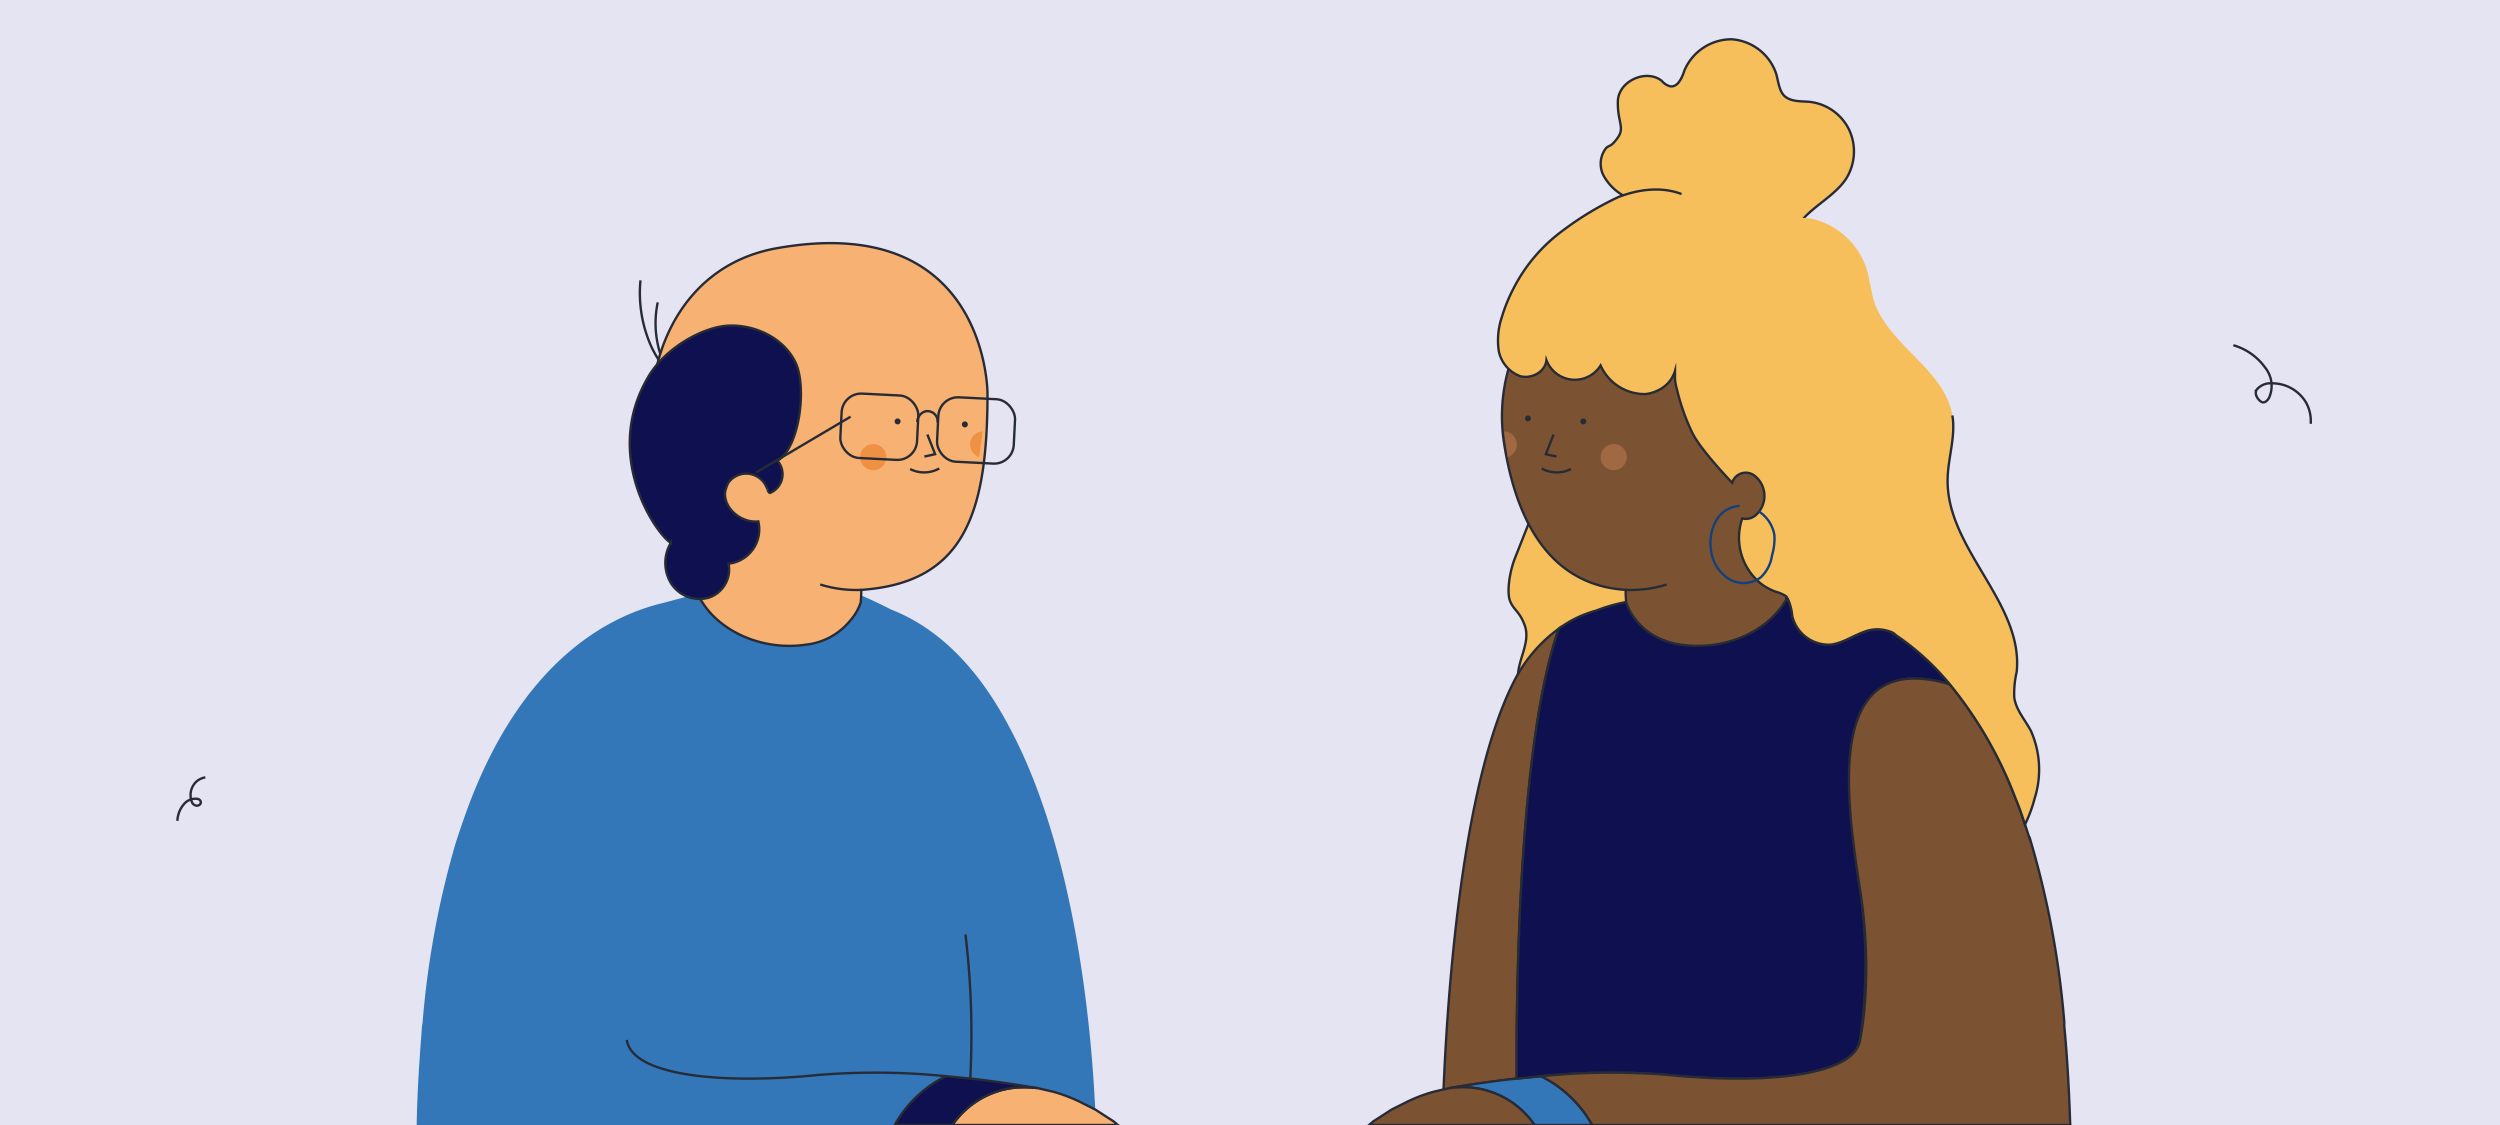
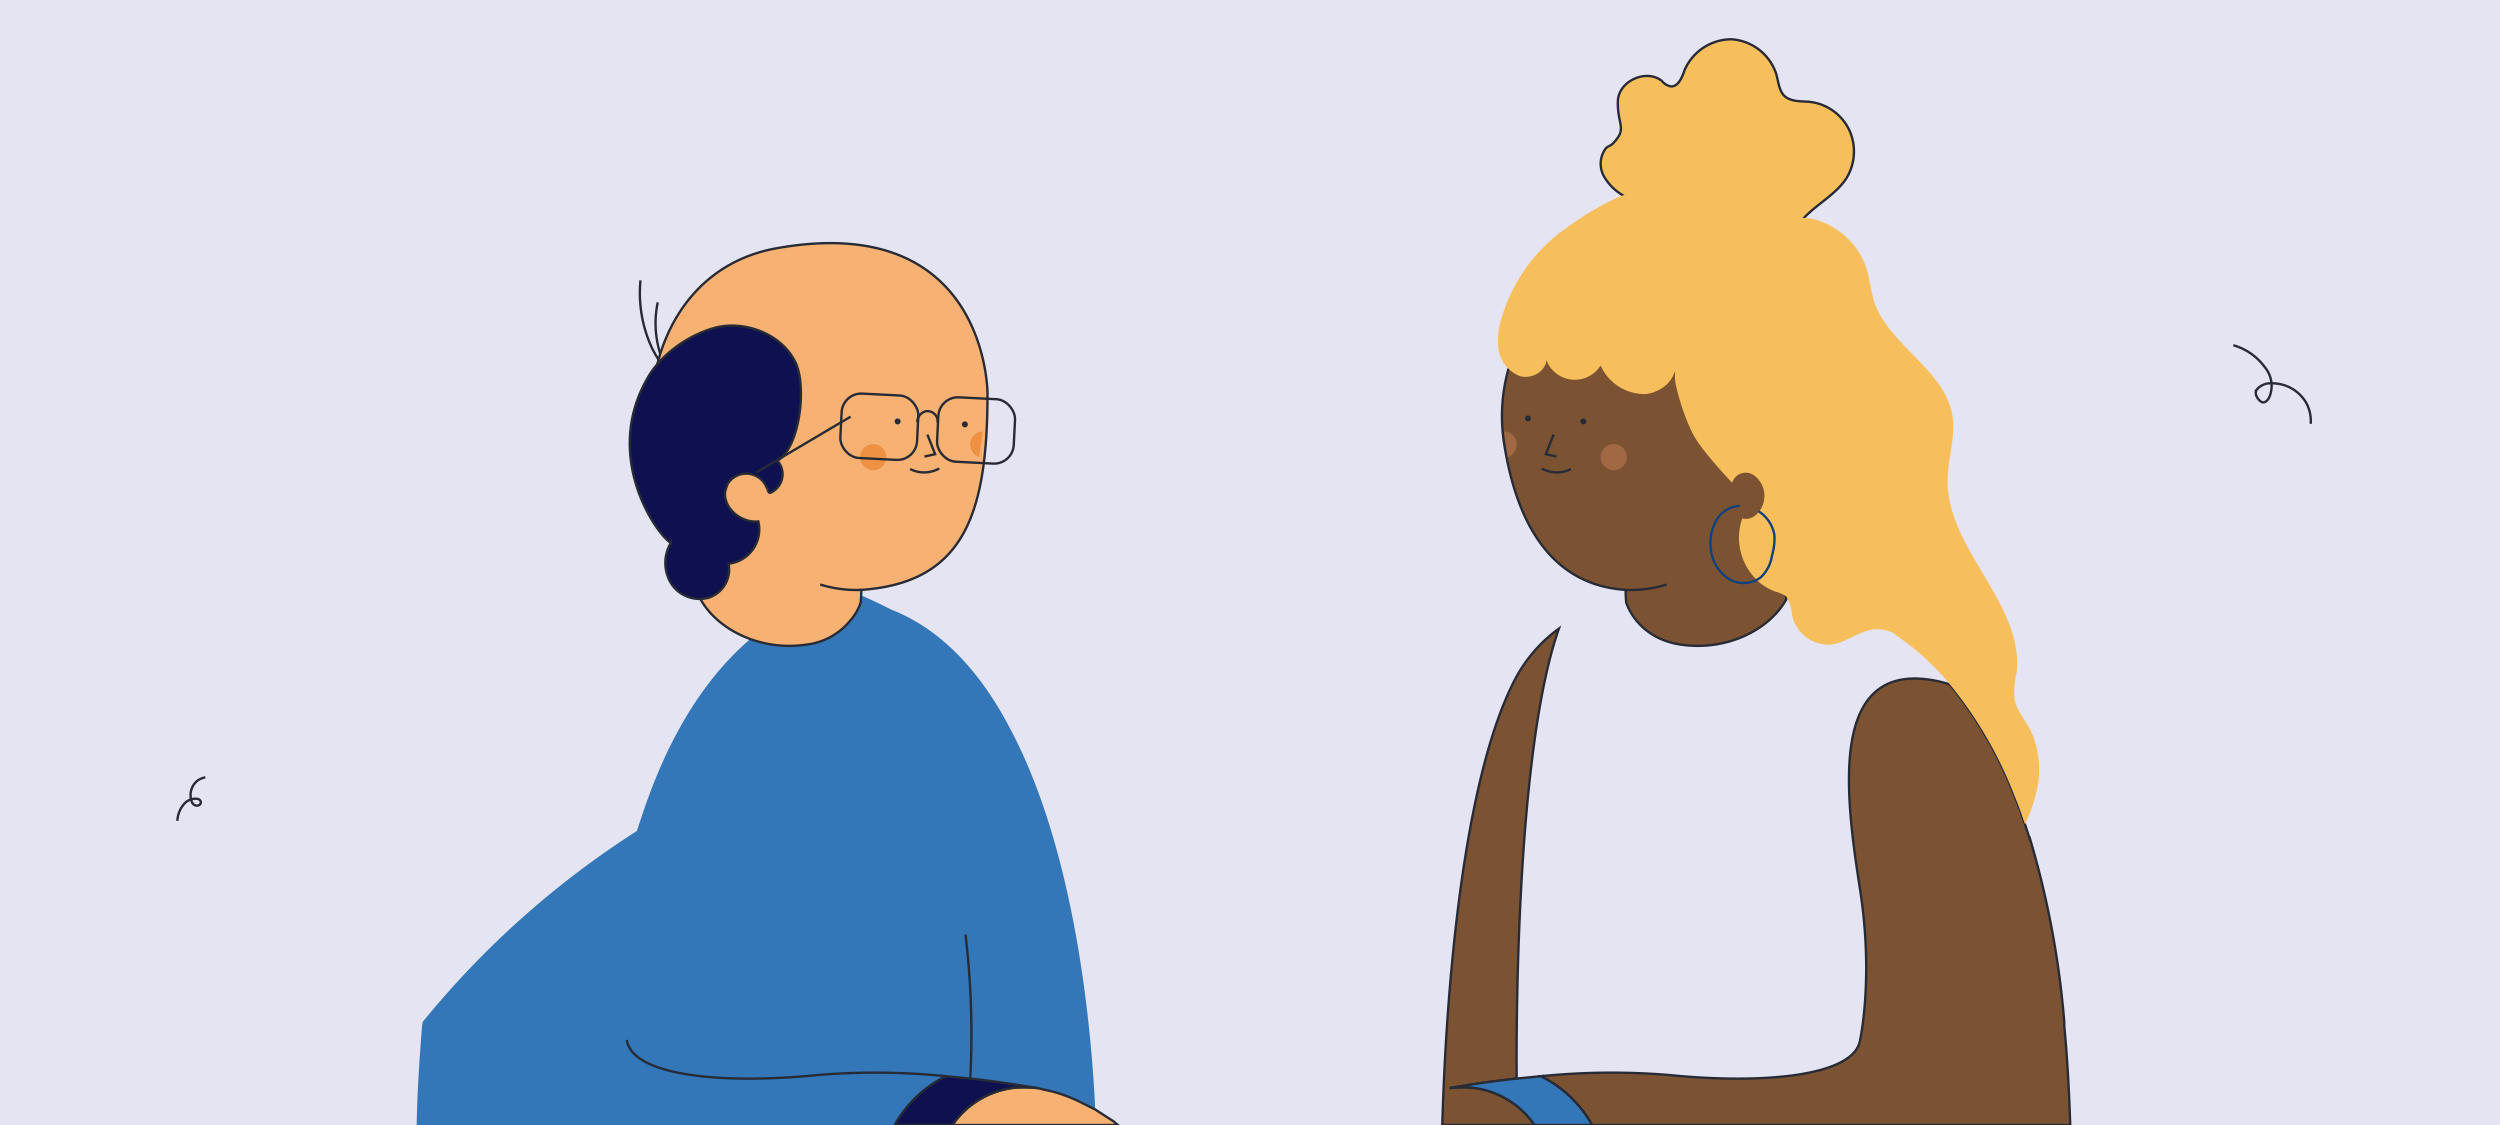
<svg xmlns="http://www.w3.org/2000/svg" data-name="Capa 1" id="Capa_1" viewBox="0 0 420 189">
  <defs>
    <style>.cls-1{fill:#e4e4f3;}.cls-12,.cls-2{fill:none;}.cls-2,.cls-3,.cls-4,.cls-5,.cls-7,.cls-8{stroke:#272b36;}.cls-12,.cls-2,.cls-3,.cls-4,.cls-5,.cls-7,.cls-8{stroke-miterlimit:10;stroke-width:0.4px;}.cls-11,.cls-3{fill:#f7bf5c;}.cls-4{fill:#7c5332;}.cls-5,.cls-6{fill:#3377b8;}.cls-7{fill:#f7b172;}.cls-8{fill:#0e104f;}.cls-9{fill:#a06944;}.cls-10{fill:#272b36;}.cls-12{stroke:#11417d;stroke-linecap:round;}.cls-13{fill:#ef9143;}</style>
  </defs>
  <rect class="cls-1" height="189" width="420" />
  <path class="cls-2" d="M117.2,67a21.3,21.3,0,0,1-7.7-8.6,22,22,0,0,1-1.9-11.3" />
  <path class="cls-2" d="M113.1,63.9a17,17,0,0,1-2.6-13.1" />
-   <path class="cls-3" d="M258.5,120.8a8.6,8.6,0,0,1-3.4-8.2c.4-2.5,1.9-5,1.1-7.4s-1.9-2.7-2.5-4.2-.1-4.9.8-7.2l3.6-9.1h18.5l11.8,36.1s-15.9,9-17.6,8.5S258.5,120.8,258.5,120.8Z" />
  <path class="cls-2" d="M243.5,182.8h0" />
  <path class="cls-4" d="M257.8,189H242.3c.1-.6.8-53.2,12.3-75a24.7,24.7,0,0,1,7.3-8.4c-7.7,21.8-7.1,73.8-7.1,75.6h0c-5.9.7-10.2,1.4-11.2,1.6a18.7,18.7,0,0,1,3.3-.1h.1A14.6,14.6,0,0,1,257.8,189Z" />
  <path class="cls-5" d="M267.5,189h-9.7a14.6,14.6,0,0,0-10.8-6.3h-.1a19.9,19.9,0,0,0-3.4.1c.2,0,4.8-.9,11.3-1.6l4.1-.4A20.1,20.1,0,0,1,267.5,189Z" />
  <path class="cls-2" d="M342.2,172.4h0" />
  <path class="cls-2" d="M375.2,58a9.9,9.9,0,0,1,5.3,3.7,4.9,4.9,0,0,1,.8,4.9c-.2.5-.6,1-1.1,1s-1.6-1.2-1.1-2.1a3,3,0,0,1,2.6-1.1,6.6,6.6,0,0,1,5.7,3.2,6.4,6.4,0,0,1,.8,3.6" />
  <path class="cls-2" d="M29.8,137.9a4.6,4.6,0,0,1,1.1-2.8,2.5,2.5,0,0,1,2.2-.9.7.7,0,0,1,.6.4c.2.5-.4.9-.9.7s-.6-.6-.7-1a3.1,3.1,0,0,1,.9-3,3,3,0,0,1,1.5-.7" />
-   <path class="cls-6" d="M70,189h80.3a20.1,20.1,0,0,1,8.6-8.2l4.1.4c6.4.7,11.1,1.6,11.3,1.6a19.9,19.9,0,0,0-3.4-.1h-.1A14.6,14.6,0,0,0,160,189h24v-2.6c-.5-10.6-2.7-42.2-14.3-64-4.8-9.2-11.3-16.6-20-20,0,0-5.8-3-7.8-3.3l-20.4-.5-10.1,2.7c-8.9,2.1-23,9.3-32.2,32.8-.9,2.3-1.8,4.9-2.7,7.7A151.3,151.3,0,0,0,71,171.7c0,.3-.1.5-.1.7C70.5,177.6,70.1,183.1,70,189Z" />
+   <path class="cls-6" d="M70,189h80.3a20.1,20.1,0,0,1,8.6-8.2l4.1.4c6.4.7,11.1,1.6,11.3,1.6a19.9,19.9,0,0,0-3.4-.1h-.1A14.6,14.6,0,0,0,160,189h24v-2.6c-.5-10.6-2.7-42.2-14.3-64-4.8-9.2-11.3-16.6-20-20,0,0-5.8-3-7.8-3.3c-8.9,2.1-23,9.3-32.2,32.8-.9,2.3-1.8,4.9-2.7,7.7A151.3,151.3,0,0,0,71,171.7c0,.3-.1.5-.1.7C70.5,177.6,70.1,183.1,70,189Z" />
  <path class="cls-7" d="M160,189h27.8l-.7-.6-3.1-2-2.2-1.1a25.7,25.7,0,0,0-4.9-1.9l-2.6-.6h0a19.9,19.9,0,0,0-3.4-.1h-.1A14.6,14.6,0,0,0,160,189Z" />
  <path class="cls-2" d="M105.3,174.7c.9,6.1,16.2,7.5,32.1,5.9a118.6,118.6,0,0,1,21.5.2" />
  <path class="cls-2" d="M174.3,182.8h0" />
  <path class="cls-2" d="M163,181.3a141.1,141.1,0,0,0-.8-24.3" />
  <path class="cls-8" d="M150.3,189H160a14.6,14.6,0,0,1,10.8-6.3h.1a19.9,19.9,0,0,1,3.4.1c-.2,0-4.9-.9-11.3-1.6l-4.1-.4A20.1,20.1,0,0,0,150.3,189Z" />
-   <path class="cls-4" d="M257.8,189H230l.7-.6,3.1-2,2.2-1.1a25.7,25.7,0,0,1,4.9-1.9l2.6-.6h0a19.9,19.9,0,0,1,3.4-.1h.1A14.6,14.6,0,0,1,257.8,189Z" />
-   <path class="cls-8" d="M327.6,115a20.1,20.1,0,0,0-5.4-1c-14.9-.5-11.7,22.1-9.7,35.5s0,25.2,0,25.2c-.9,6.1-16.2,7.5-32.1,5.9a118.6,118.6,0,0,0-21.5.2l-4.1.4c0-1.8-.6-53.8,7.1-75.6a18.8,18.8,0,0,1,6.2-3A28.5,28.5,0,0,1,274,101l24.2-.3a12.5,12.5,0,0,1,2.2,0,8.9,8.9,0,0,1,.7,2.8,6.3,6.3,0,0,0,6.4,4.8c2-.2,3.8-1.5,5.8-2.2a6.1,6.1,0,0,1,4.2,0h0l1,.6A42.8,42.8,0,0,1,327.6,115Z" />
  <path class="cls-4" d="M347.8,189H267.5a20.1,20.1,0,0,0-8.6-8.2,118.6,118.6,0,0,1,21.5-.2c15.9,1.6,31.2.2,32.1-5.9,0,0,2.3-10.4,0-25.2s-5.2-36,9.7-35.5a20.1,20.1,0,0,1,5.4,1,68.7,68.7,0,0,1,11,19.1c.6,1.4,1.1,2.9,1.6,4.4s.7,2.2,1.1,3.3a151.3,151.3,0,0,1,5.5,29.9v.7C347.3,177.6,347.6,183.1,347.8,189Z" />
  <path class="cls-3" d="M301.2,39.9c1-4.3,6.4-6.1,8.9-9.8a8.6,8.6,0,0,0,.6-8.2,8.4,8.4,0,0,0-6.8-4.8c-1.3-.1-2.8,0-3.9-.8s-1.2-2.5-1.6-3.9a8.5,8.5,0,0,0-7.5-5.8,8.6,8.6,0,0,0-7.9,5.2c-.4,1.2-1.1,2.9-2.4,2.7a2.6,2.6,0,0,1-1.4-.9c-2.6-2.1-7.3,0-7.4,3.4s1.2,4.4,0,6.1-1.4,1.2-2,1.8a4.3,4.3,0,0,0-.4,4.6,8.6,8.6,0,0,0,3.4,3.4l5.3,3.7Z" />
  <path class="cls-4" d="M281.8,54.3,267.2,44.2l-1.9,1.3a29.5,29.5,0,0,0-12.7,28.4c1.7,11.6,6.6,24.3,20.5,25.2,0,0,0,.9.1,2.1h0s1.7,6,9.2,7.1,14.7-2.3,17.7-7.6h0l-2.8-27.3Z" />
  <path class="cls-2" d="M263.9,78.8a5.2,5.2,0,0,1-4.9-.1" />
  <circle class="cls-9" cx="271.1" cy="76.8" r="2.2" />
  <path class="cls-9" d="M252.9,72.5h-.2l.6,4.3a2.3,2.3,0,0,0,1.5-1.8A2.2,2.2,0,0,0,252.9,72.5Z" />
  <path class="cls-10" d="M266,71.3a.5.5,0,1,0,0-1,.5.5,0,0,0,0,1Z" />
  <path class="cls-10" d="M256.7,70.8a.5.5,0,1,0,0-1,.5.5,0,0,0,0,1Z" />
  <path class="cls-2" d="M273.1,99.1a20.3,20.3,0,0,0,6.9-.9" />
  <polyline class="cls-2" points="261 73 259.7 76.3 261.5 76.7" />
  <path class="cls-2" d="M288.8,44a23.9,23.9,0,0,0-6.9,14.5,16.5,16.5,0,0,1-.5,3.8" />
  <path class="cls-11" d="M341.8,134.2a22.3,22.3,0,0,1-1.6,4.3c-.5-1.5-1-3-1.6-4.4a68.7,68.7,0,0,0-11-19.1,42.8,42.8,0,0,0-9.1-8.3,2.1,2.1,0,0,0-1-.6h0a6.1,6.1,0,0,0-4.2,0c-2,.7-3.8,2-5.8,2.2a6.3,6.3,0,0,1-6.4-4.8,8.9,8.9,0,0,0-.7-2.8l-.3-.5a5.8,5.8,0,0,0-1.8-.8,9.2,9.2,0,0,1-2.4-1.3,9.9,9.9,0,0,1-3.2-11h0a2.5,2.5,0,0,0,2.2-.5,4.3,4.3,0,0,0-.3-6.8,2.4,2.4,0,0,0-3.6,1.3s-5.3-5.5-6.7-8.4a36,36,0,0,1-2.6-7.4,6.6,6.6,0,0,1-.3-2.1v-.9a5.2,5.2,0,0,1-2.7,3.2,6.3,6.3,0,0,1-2.2.7,8.1,8.1,0,0,1-7.6-4.8,5.1,5.1,0,0,1-9.1-.9c-.2,2-2.5,3.2-4.4,2.7a5.7,5.7,0,0,1-3.6-4.2,12.2,12.2,0,0,1,.5-5.7,27.2,27.2,0,0,1,1.9-4.7,27.6,27.6,0,0,1,8.4-9.9h0a52.2,52.2,0,0,1,9.3-5.6c3.4-1.3,7.2-1.8,10.6-.5a4.8,4.8,0,0,0,2.6.5,5.4,5.4,0,0,0,2-1,7.9,7.9,0,0,1,8-.2c2.1,1.1,3.7,3.2,5.9,4.1s2.4.5,3.6.8a12.7,12.7,0,0,1,9,8.4c.5,1.7.7,3.5,1.2,5.3C317.2,58,326.7,62,328,69.8c.6,3.6-.8,7.3-.8,10.9-.1,11.6,12.8,20.7,11.6,32.2a15.7,15.7,0,0,0-.4,4.3c.3,2.1,1.8,3.7,2.8,5.6A16,16,0,0,1,341.8,134.2Z" />
-   <path class="cls-2" d="M328,69.8c.6,3.6-.8,7.3-.8,10.9-.1,11.6,12.8,20.7,11.6,32.2a15.7,15.7,0,0,0-.4,4.3c.3,2.1,1.8,3.7,2.8,5.6a16,16,0,0,1,.6,11.4,22.3,22.3,0,0,1-1.6,4.3c-.5-1.5-1-3-1.6-4.4a68.7,68.7,0,0,0-11-19.1,42.8,42.8,0,0,0-9.1-8.3,2.1,2.1,0,0,0-1-.6h0a6.1,6.1,0,0,0-4.2,0c-2,.7-3.8,2-5.8,2.2a6.3,6.3,0,0,1-6.4-4.8,8.9,8.9,0,0,0-.7-2.8l-.3-.5a5.8,5.8,0,0,0-1.8-.8,9.2,9.2,0,0,1-2.4-1.3,9.9,9.9,0,0,1-3.2-11h0a2.5,2.5,0,0,0,2.2-.5,4.3,4.3,0,0,0-.3-6.8,2.4,2.4,0,0,0-3.6,1.3s-5.3-5.5-6.7-8.4a36,36,0,0,1-2.6-7.4,6.6,6.6,0,0,1-.3-2.1v-.9a5.2,5.2,0,0,1-2.7,3.2,6.3,6.3,0,0,1-2.2.7,8.1,8.1,0,0,1-7.6-4.8,5.1,5.1,0,0,1-9.1-.9c-.2,2-2.5,3.2-4.4,2.7a5.7,5.7,0,0,1-3.6-4.2,12.2,12.2,0,0,1,.5-5.7,27.2,27.2,0,0,1,1.9-4.7,27.6,27.6,0,0,1,8.4-9.9h0a52.2,52.2,0,0,1,9.3-5.6c3.4-1.3,7.2-1.8,10.6-.5" />
  <path class="cls-12" d="M292.1,85a4.8,4.8,0,0,0-3.8,2.5,7.6,7.6,0,0,0-.9,4.5,6.8,6.8,0,0,0,2.8,5.1,4.8,4.8,0,0,0,5.6-.1,6.3,6.3,0,0,0,1.9-3.7,9.9,9.9,0,0,0,.4-3.4,5.9,5.9,0,0,0-2.5-3.9" />
  <path class="cls-7" d="M165.9,66.1c0,20.2-3.9,31.8-21.2,33,0,0,0,.9-.1,2.1a8.6,8.6,0,0,1-1.8,3.1,11.1,11.1,0,0,1-7.4,4c-7.4,1.1-14.7-2.3-17.7-7.6L116.1,72l-6.2.7c-1.9-10.2,3.2-27.9,20.6-31C165.9,35.4,165.9,66,165.9,66.1Z" />
  <path class="cls-2" d="M152.9,78.8a5.2,5.2,0,0,0,4.9-.1" />
  <circle class="cls-13" cx="146.7" cy="76.8" r="2.2" />
  <path class="cls-13" d="M164.9,72.5h.2l-.6,4.3a2.3,2.3,0,0,1-1.5-1.8A2.2,2.2,0,0,1,164.9,72.5Z" />
  <path class="cls-10" d="M150.8,71.3a.5.5,0,0,0,0-1,.5.5,0,1,0,0,1Z" />
  <path class="cls-10" d="M162.1,71.8a.5.5,0,0,0,0-1,.5.5,0,1,0,0,1Z" />
  <path class="cls-2" d="M144.7,99.1a20.3,20.3,0,0,1-6.9-.9" />
  <polyline class="cls-2" points="155.8 73 157.1 76.3 155.3 76.7" />
  <rect class="cls-2" height="10.83" rx="3.3" transform="translate(3.9 -7.5) rotate(2.9)" width="12.9" x="141.2" y="66.4" />
  <path class="cls-2" d="M154.1,70.9a1.9,1.9,0,0,1,1.4-1.8,1.7,1.7,0,0,1,2,1.9" />
  <rect class="cls-2" height="10.83" rx="3.3" transform="translate(3.9 -8.3) rotate(2.9)" width="12.9" x="157.5" y="67" />
  <path class="cls-8" d="M129,82.2c-.2-.3.1.7.4.6a3.4,3.4,0,0,0,1.2-5.4c3.8-2.2,5-12.6,3-16.6s-6.6-6.2-11-6.1-11,3.8-13.8,8.8c-7.7,13.3,1.6,26.4,3.9,27.7a6.6,6.6,0,0,0,.1,6.9,5.7,5.7,0,0,0,6.3,2.3,5,5,0,0,0,3.3-5.7,5.8,5.8,0,0,0,5-7.1c-2.8.3-5.8-2.1-5.6-4.9a8.8,8.8,0,0,1,.5-1.5,3.7,3.7,0,0,1,6.5.7Z" />
  <line class="cls-2" x1="142.9" x2="127" y1="70" y2="79.4" />
</svg>